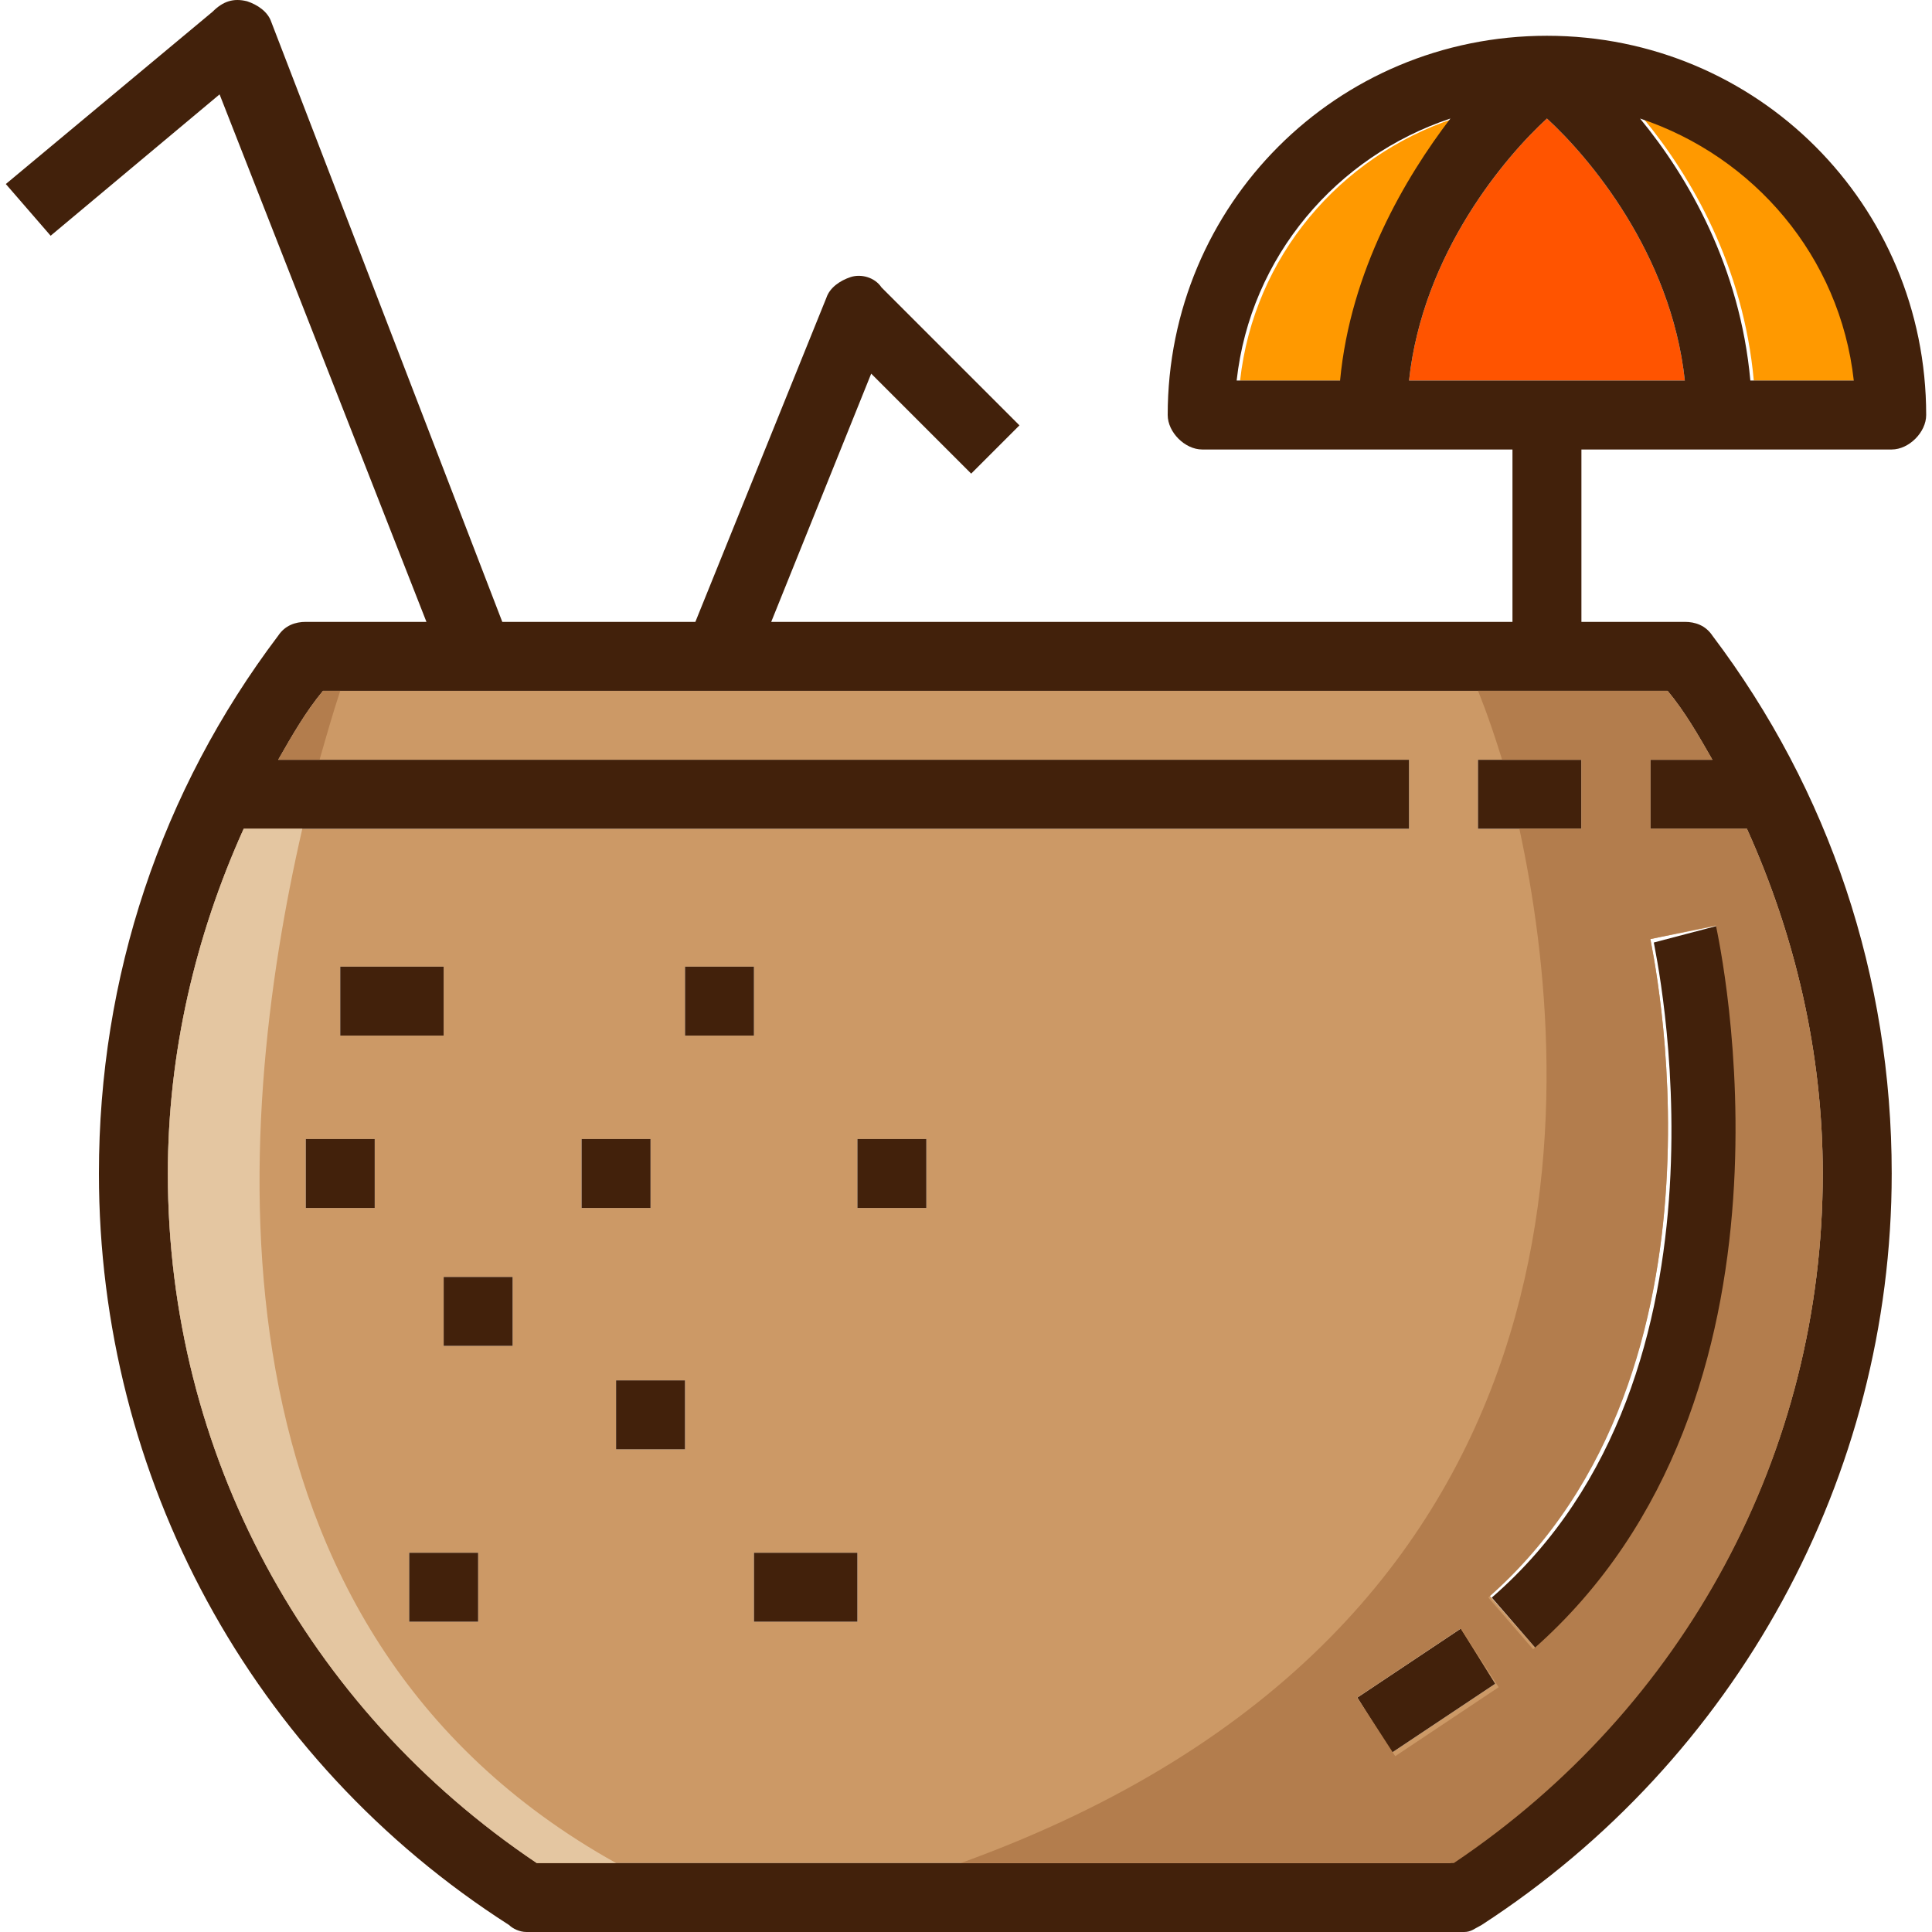
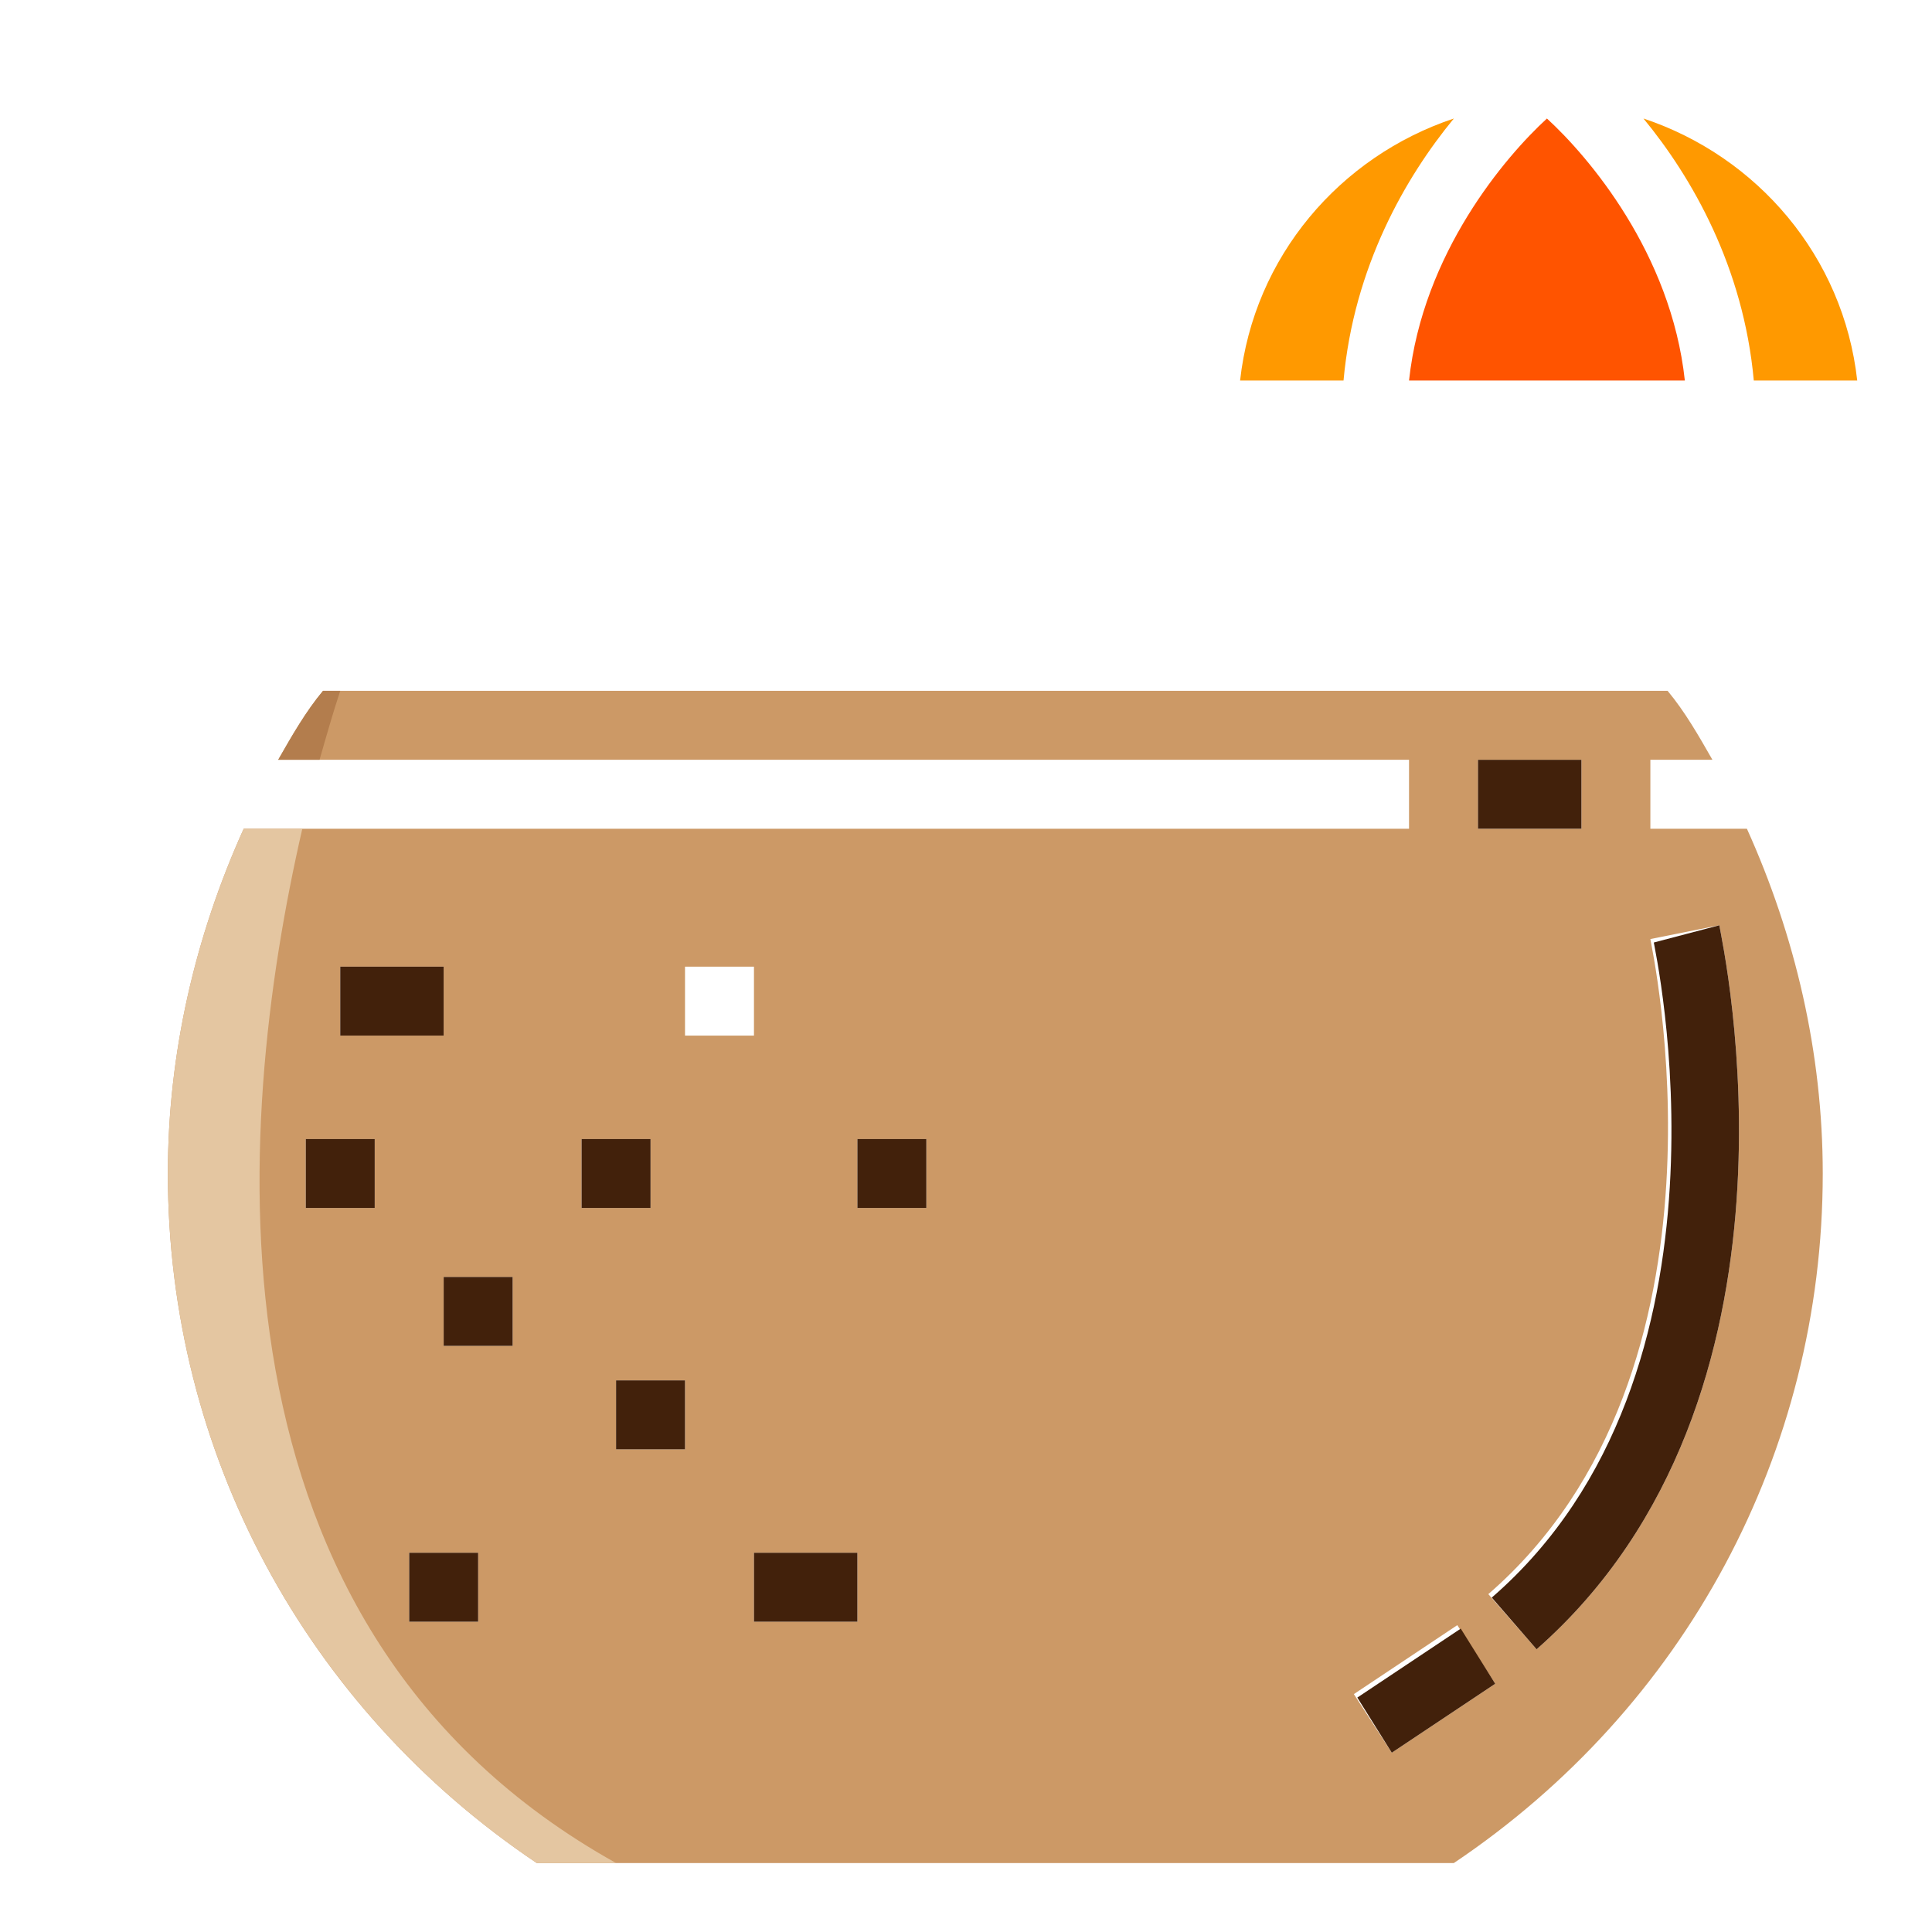
<svg xmlns="http://www.w3.org/2000/svg" version="1.1" id="Layer_1" x="0px" y="0px" viewBox="0 0 448.3 448.3" style="enable-background:new 0 0 448.3 448.3;" xml:space="preserve">
  <path style="fill:#CC9966;" d="M118.95,296.3h-16v16h16V296.3z M78.95,240.3h24v-16h-24V240.3z M346.95,390.7l-8.8-13.6l-24,16  l8.8,13.6L346.95,390.7z M94.95,376.3h16v-16h-16V376.3z M86.95,264.3h-16v16h16V264.3z M134.95,280.3h16v-16h-16V280.3z   M342.95,192.3h24v-16h-24V192.3z M422.95,272.3c0,64.8-32,124-85.6,160h-212.8c-53.6-36-85.6-95.2-85.6-160c0-28,6.4-55.2,17.6-80  h270.4v-16H64.55c3.2-5.6,6.4-11.2,10.4-16h312c4,4.8,7.2,10.4,10.4,16h-14.4v16h22.4C416.55,217.1,422.95,244.3,422.95,272.3z   M356.55,382.7c66.4-58.4,43.2-163.2,42.4-168l-16,3.2c0,0.8,22.4,100-37.6,152L356.55,382.7z M214.95,280.3v-16h-16v16H214.95z   M198.95,376.3v-16h-24v16H198.95z M174.95,240.3v-16h-16v16H174.95z M158.95,336.3v-16h-16v16H158.95z" />
  <g>
    <path style="fill:#FF9900;" d="M287.75,88.3c3.2-28.8,23.2-52,49.6-60.8c-11.2,13.6-23.2,34.4-25.6,60.8H287.75z" />
-     <path style="fill:#FF9900;" d="M406.95,88.3c-2.4-26.4-14.4-47.2-25.6-60.8c26.4,8.8,46.4,32,49.6,60.8H406.95z" />
+     <path style="fill:#FF9900;" d="M406.95,88.3c-2.4-26.4-14.4-47.2-25.6-60.8c26.4,8.8,46.4,32,49.6,60.8H406.95" />
  </g>
  <path style="fill:#FF5400;" d="M358.95,27.5c9.6,8.8,28.8,31.2,32,60.8h-64C330.15,58.7,349.35,36.3,358.95,27.5z" />
  <g>
    <path style="fill:#42210B;" d="M398.95,214.7c0.8,4.8,24,109.6-42.4,168l-10.4-12c60-52,37.6-151.2,37.6-152L398.95,214.7z" />
    <rect x="342.95" y="176.3" style="fill:#42210B;" width="24" height="16" />
    <polygon style="fill:#42210B;" points="338.95,377.9 346.95,390.7 322.95,406.7 314.95,393.9  " />
    <rect x="198.95" y="264.3" style="fill:#42210B;" width="16" height="16" />
    <rect x="174.95" y="360.3" style="fill:#42210B;" width="24" height="16" />
-     <rect x="158.95" y="224.3" style="fill:#42210B;" width="16" height="16" />
    <rect x="142.95" y="320.3" style="fill:#42210B;" width="16" height="16" />
    <rect x="134.95" y="264.3" style="fill:#42210B;" width="16" height="16" />
    <rect x="102.95" y="296.3" style="fill:#42210B;" width="16" height="16" />
    <rect x="94.95" y="360.3" style="fill:#42210B;" width="16" height="16" />
    <rect x="78.95" y="224.3" style="fill:#42210B;" width="24" height="16" />
    <rect x="70.95" y="264.3" style="fill:#42210B;" width="16" height="16" />
-     <path style="fill:#42210B;" d="M336.55,27.5c-26.4,8.8-46.4,32-49.6,60.8h24C313.35,62.7,326.15,41.1,336.55,27.5z M430.15,88.3   c-3.2-28.8-23.2-52-49.6-60.8c11.2,13.6,23.2,34.4,25.6,60.8H430.15z M358.95,8.3c48.8,0,88,39.2,88,88c0,4-4,8-8,8h-72v40h24   c2.4,0,4.8,0.8,6.4,3.2c27.2,36,41.6,79.2,41.6,124.8c0,70.4-36,136-95.2,174.4c-1.6,0.8-2.4,1.6-4,1.6h-217.6   c-1.6,0-3.2-0.8-4-1.6c-60-38.4-95.2-104-95.2-174.4c0-45.6,14.4-88.8,41.6-124.8c1.6-2.4,4-3.2,6.4-3.2h28l-48-122.4l-39.2,32.8   l-10.4-12l48-40c2.4-2.4,4.8-3.2,8-2.4c2.4,0.8,4.8,2.4,5.6,4.8l53.6,139.2h44.8l30.4-75.2c0.8-2.4,3.2-4,5.6-4.8   c2.4-0.8,5.6,0,7.2,2.4l32,32l-11.2,11.2l-23.2-23.2l-23.2,57.6h172v-40h-72c-4,0-8-4-8-8C270.95,47.5,310.15,8.3,358.95,8.3z    M397.35,176.3c-3.2-5.6-6.4-11.2-10.4-16h-312c-4,4.8-7.2,10.4-10.4,16h262.4v16H56.55c-11.2,24.8-17.6,52-17.6,80   c0,64.8,32,124,85.6,160h212c54.4-36,86.4-95.2,86.4-160c0-28-6.4-55.2-17.6-80h-22.4v-16H397.35z M358.95,27.5   c-9.6,8.8-28.8,31.2-32,60.8h64C387.75,58.7,368.55,36.3,358.95,27.5z" />
  </g>
  <g>
-     <path style="fill:#B37D4D;" d="M422.95,272.3c0-28-6.4-55.2-17.6-80h-22.4v-16h14.4c-3.2-5.6-6.4-11.2-10.4-16h-44   c0,0,2.4,5.6,5.6,16h18.4v16h-14.4c12.8,59.2,20.8,185.6-129.6,240h114.4C390.95,396.3,422.95,337.1,422.95,272.3z M382.95,217.9   l15.2-3.2c0.8,4,24,109.6-42.4,168l-10.4-12C405.35,317.9,382.95,218.7,382.95,217.9z M314.95,393.9l24-16l8.8,13.6l-24,16   L314.95,393.9z" />
    <path style="fill:#B37D4D;" d="M78.95,160.3h-4c-4,4.8-7.2,10.4-10.4,16h9.6C75.75,170.7,77.35,165.1,78.95,160.3z" />
  </g>
  <path style="fill:#E4C6A1;" d="M70.15,192.3h-13.6c-11.2,24.8-17.6,52-17.6,80c0,64.8,32,124,85.6,160h18.4  C45.35,377.9,54.15,261.9,70.15,192.3z" />
  <g>
</g>
  <g>
</g>
  <g>
</g>
  <g>
</g>
  <g>
</g>
  <g>
</g>
  <g>
</g>
  <g>
</g>
  <g>
</g>
  <g>
</g>
  <g>
</g>
  <g>
</g>
  <g>
</g>
  <g>
</g>
  <g>
</g>
</svg>